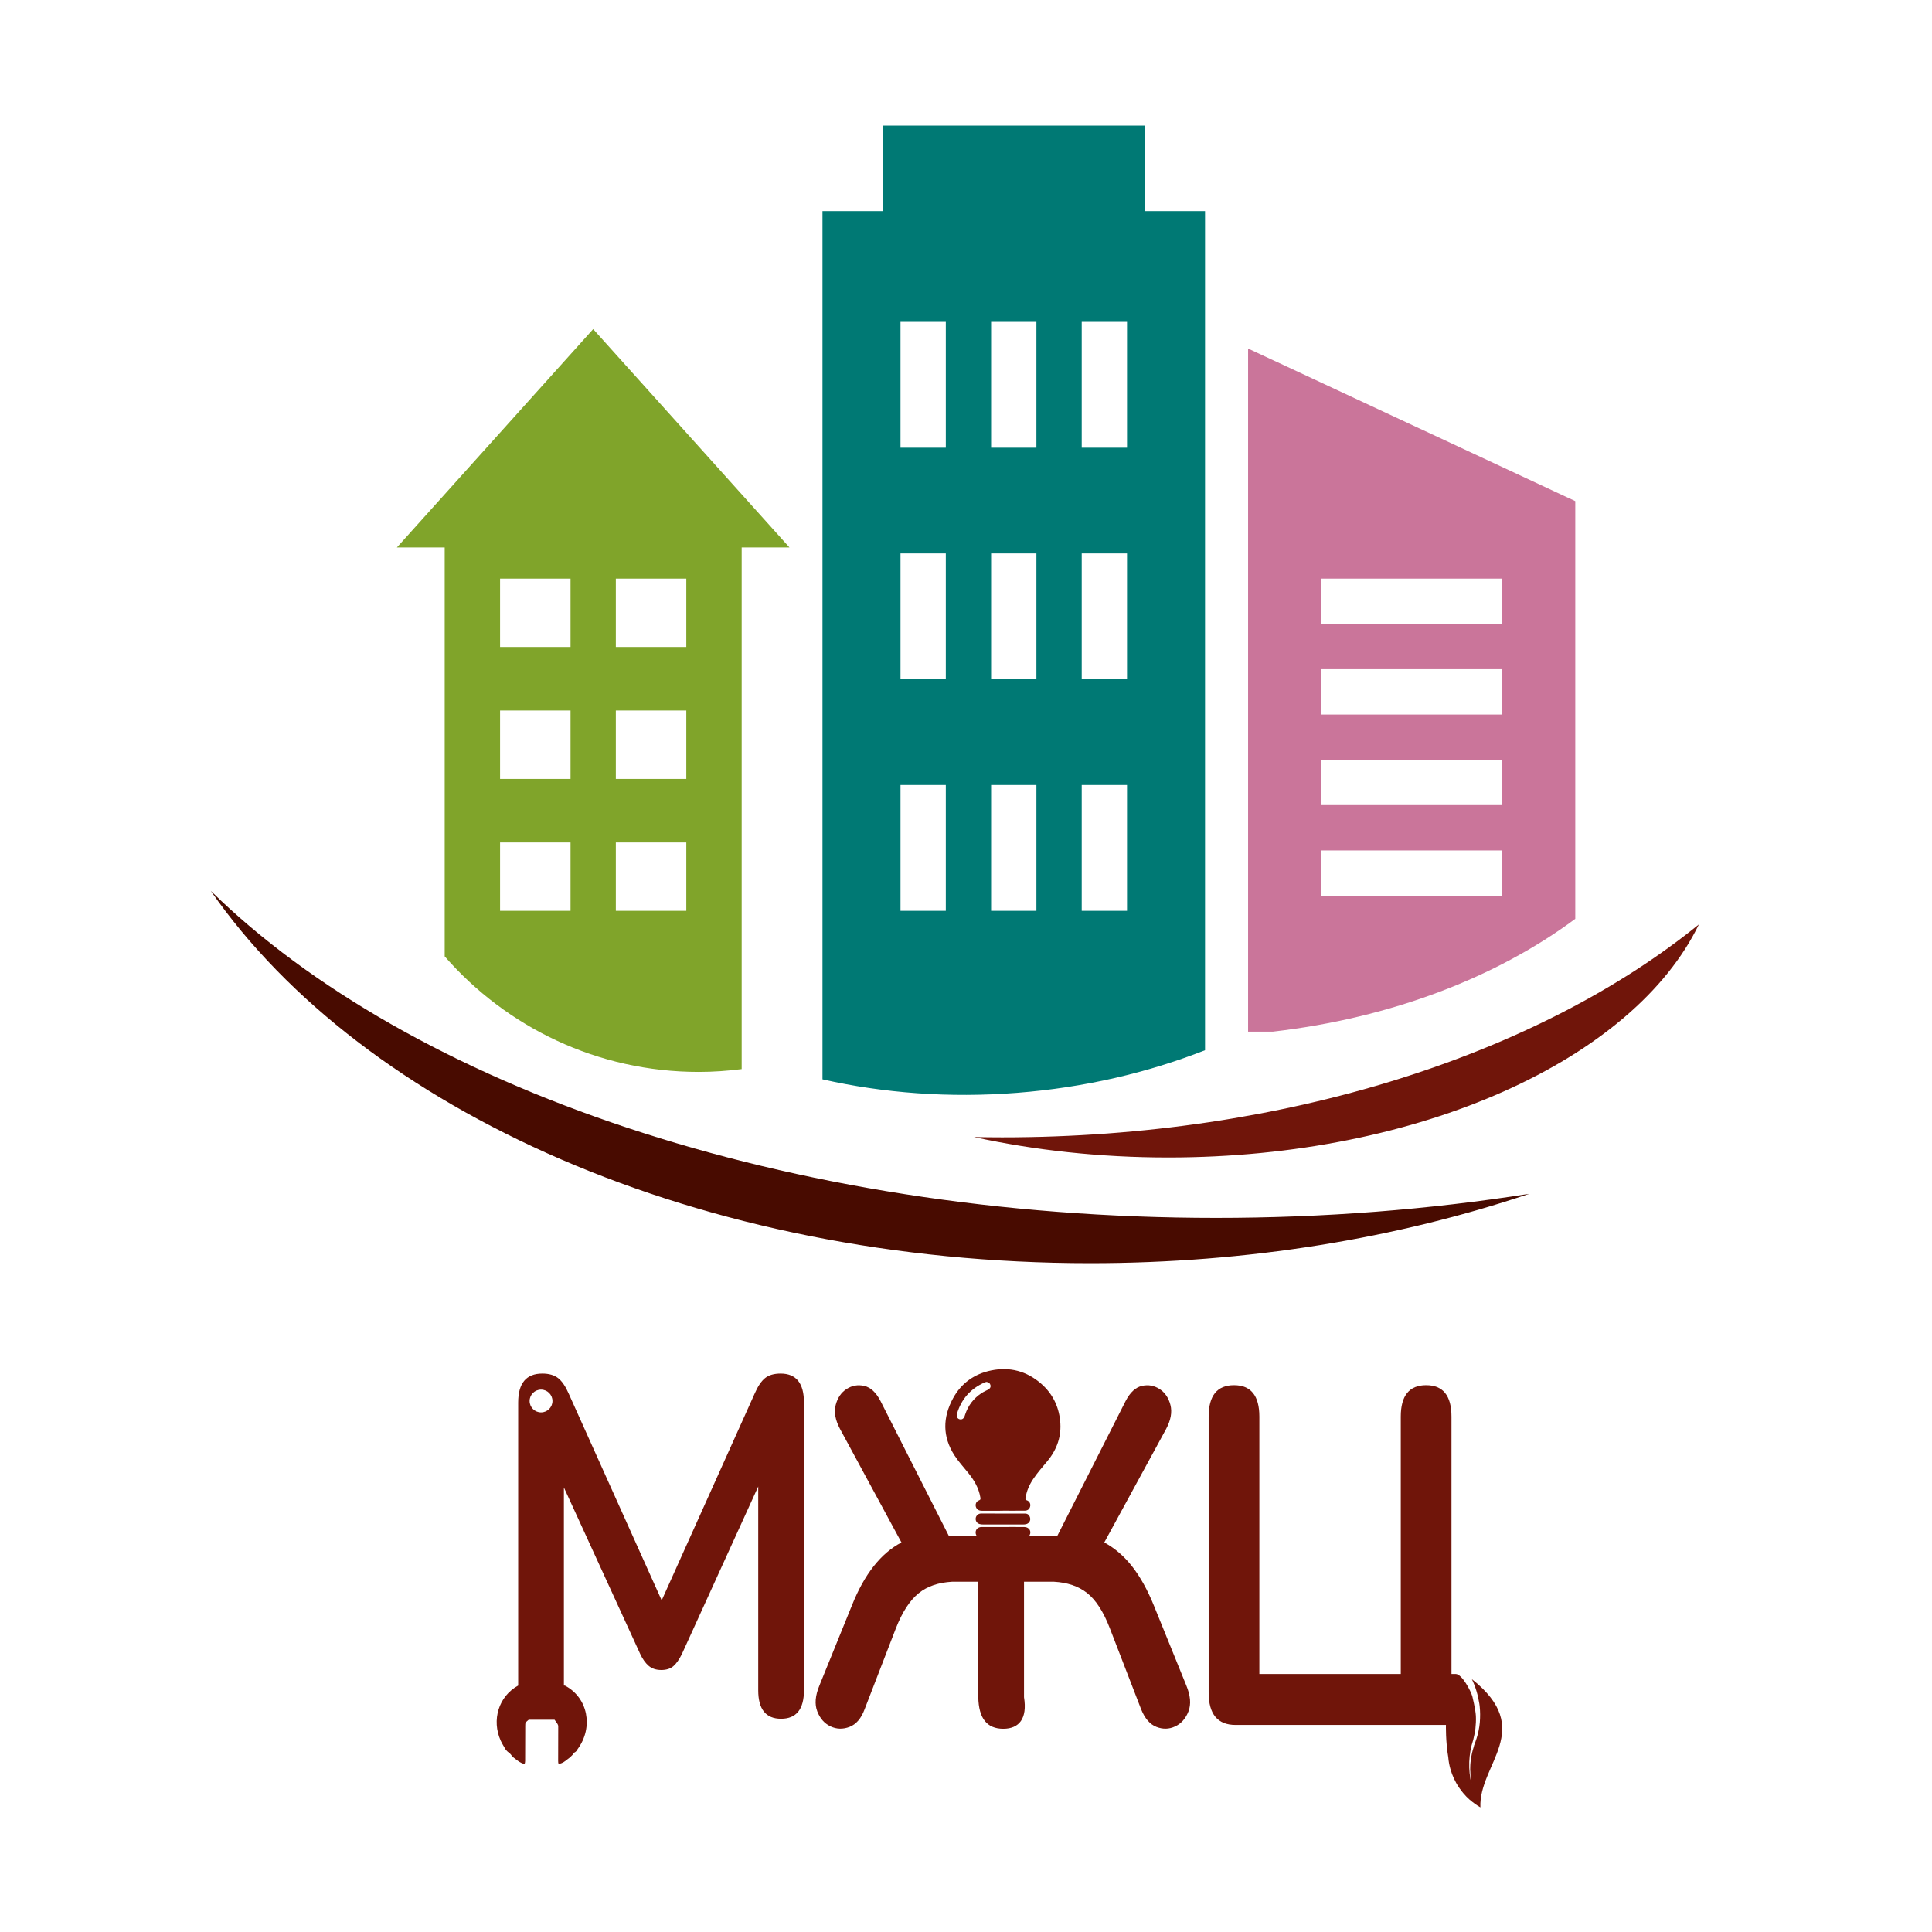
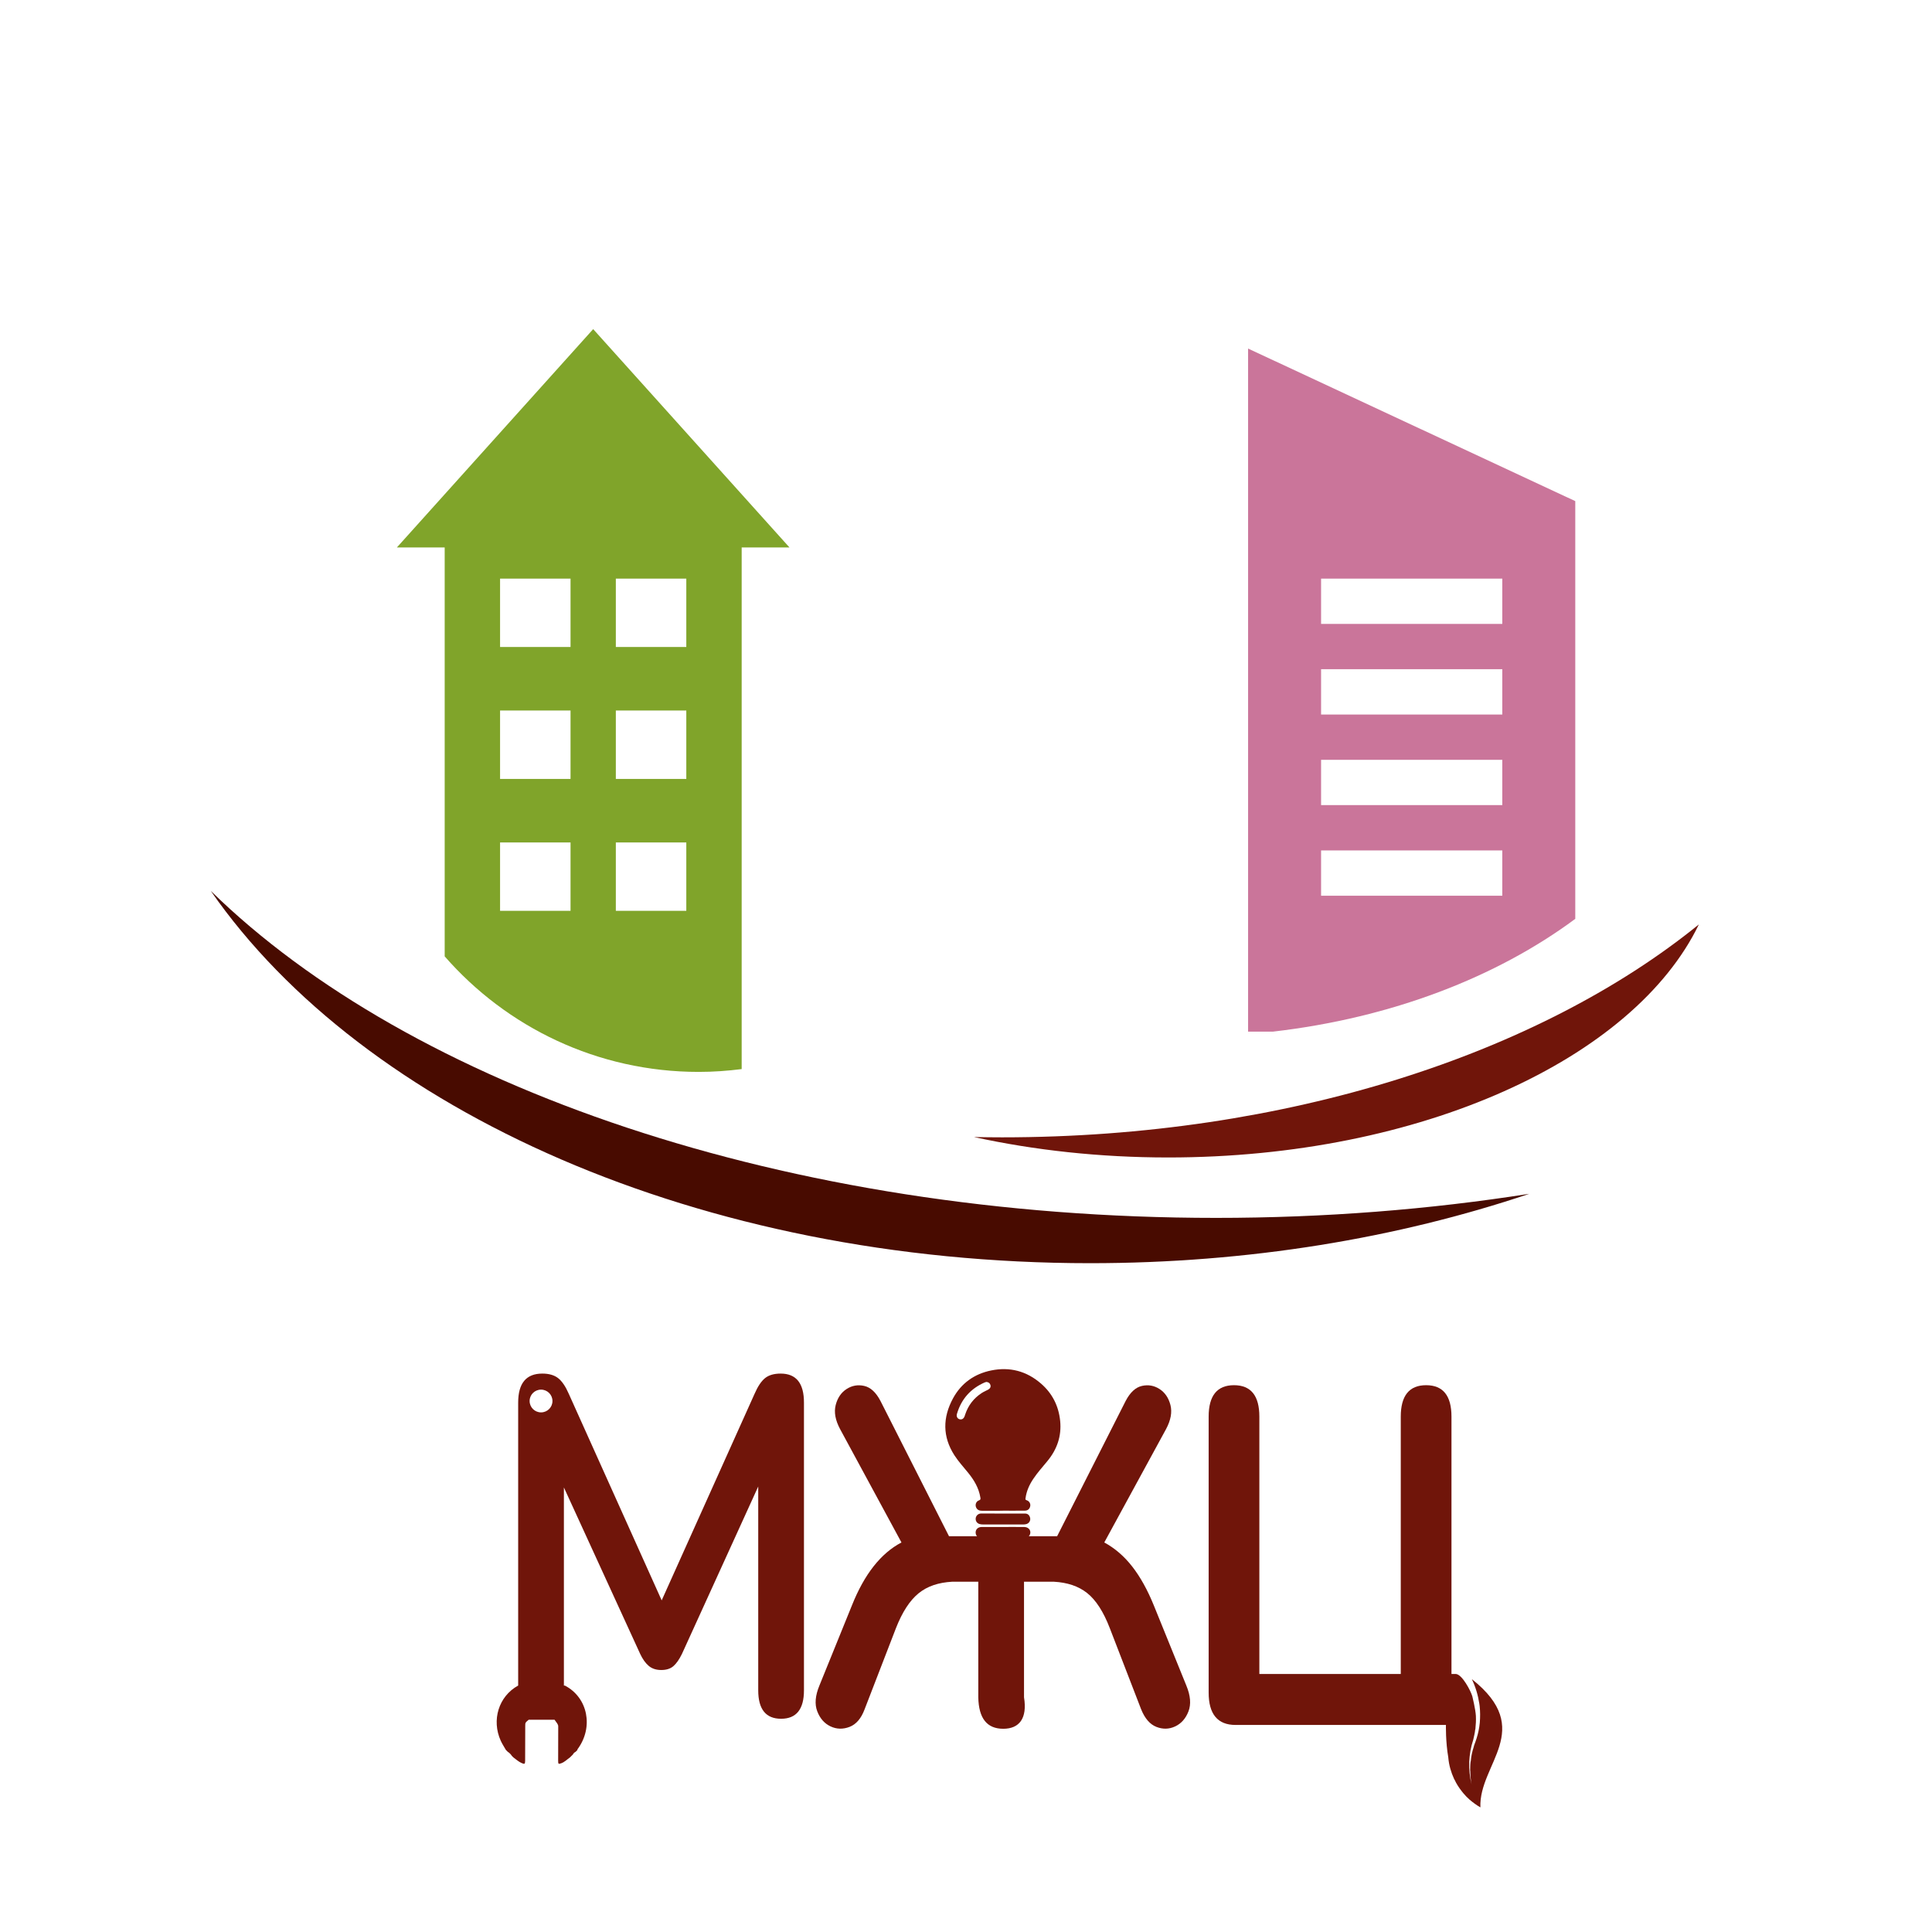
<svg xmlns="http://www.w3.org/2000/svg" version="1.1" id="Слой_1" x="0px" y="0px" viewBox="0 0 2000 2000" style="enable-background:new 0 0 2000 2000;" xml:space="preserve">
  <style type="text/css">
	.st0{fill:#70150A;}
	.st1{fill:#80A42A;}
	.st2{fill:#007974;}
	.st3{fill:#CA759A;}
	.st4{fill:#480B00;}
</style>
  <g>
    <path class="st0" d="M1523.65,1738.23c3.81,7.98,6.37,16.48,7.73,25.33c0.1,0.8,0.25,1.7,0.35,2.5c0.62,5.76,0.61,11.21,0.16,17.09   c-0.29,3.06-0.72,5.91-1.34,8.9c-1.08,5.14-2.65,9.75-4.6,14.89c-0.17,0.4-0.08,0.76-0.25,1.16c-1.68,5.11-2.75,9.82-3.17,15.1   c-0.03,0.17-0.17,0.4-0.21,0.56c-0.22,1.86-0.3,3.49-0.35,5.38c-0.01,1.3,0.01,2.43-0.06,3.62c0.03,0.27,0.1,0.37,0.13,0.63   c0.03,4.85,0.49,9.28,1.35,13.88c-3.78-15.16-3.24-31.41,1.69-46.24c0.73-3.49,1.69-6.84,2.02-10.49c0.03-0.17,0.17-0.4,0.21-0.56   c0.47-4.75,0.74-8.94,0.52-13.66c-0.34-6.65-3.57-19.88-3.67-20.24c-1.6-5.64-10.5-22.72-17.03-23.19h-4.57v-266.38   c0-21.71-8.75-32.56-26.24-32.56c-17.5,0-26.25,10.85-26.25,32.56v266.38h-146.39v-266.38c0-21.71-8.75-32.56-26.24-32.56   c-17.5,0-26.25,10.85-26.25,32.56v285.62c0,22.36,9.29,33.54,27.89,33.54h217.74c0,0-0.42,17.17,2.46,33.7c0,0.07,0,0.13,0,0.2   c0.7,7.85,2.78,14.95,6.06,22.13c0.13,0.2,0.26,0.4,0.39,0.6c1.97,4.31,4.47,8.12,7.35,11.83c0.56,0.64,1.09,1.44,1.65,2.08   c2.08,2.51,4.23,4.69,6.65,6.84c3.55,2.99,7.17,5.65,11.12,7.94C1530.67,1825.93,1589.84,1790.58,1523.65,1738.23z" />
    <path class="st0" d="M808.14,1421.93c-6.94,0-12.35,1.59-16.23,4.75c-3.89,3.18-7.49,8.6-10.82,16.27l-96.12,213.75l-96.13-213.75   c-3.33-7.67-7.01-13.1-11.02-16.27c-4.02-3.16-9.5-4.75-16.44-4.75c-16.65,0-24.97,10.01-24.97,30.03v292.94h-0.05   c-20.17,11.09-27.72,35.76-17.97,57.17c1.49,3.27,3.51,6.29,5.28,9.43c0.65,0.65,1.3,1.3,1.94,1.94c1.75,1.11,3.17,2.53,4.28,4.28   c0.52,0.52,1.04,1.04,1.56,1.55c2.78,2.03,5.32,4.41,8.54,5.83c3.04,1.34,3.52,1.09,3.62-2.13c0.02-0.73,0.01-1.46,0.01-2.2   c0.03-11.35,0.05-22.7,0.1-34.05c0.01-3.46,0.03-3.47,3.58-6.47h26.75c2.12,3.02,3.83,4.73,3.82,6.84   c-0.03,11.97-0.09,23.94-0.08,35.91c0,3.18,0.42,3.36,3.35,2.26c3.43-1.28,5.91-3.91,8.81-5.94c1.04-1.03,2.09-2.07,3.13-3.1   c0.59-1.22,1.51-2.13,2.74-2.72c0.65-0.65,1.3-1.29,1.96-1.94c-0.23-0.39-0.01-0.65,0.21-0.95c16.62-22.57,10.66-53.26-13.2-65.7   h-1.05v-205.11l78.96,172.3c2.52,5.39,5.46,9.52,8.82,12.38c3.36,2.86,7.7,4.3,13.02,4.3c5.31,0,9.52-1.34,12.6-4.04   c3.08-2.69,6.02-6.9,8.82-12.63l78.96-173.3v210.99c0,19.63,7.89,29.45,23.67,29.45c15.77,0,23.67-9.82,23.67-29.45v-297.82   C832.28,1431.94,824.23,1421.93,808.14,1421.93z M560.08,1438.54c6.54,0,11.83,5.28,11.83,11.78c0,6.51-5.3,11.78-11.83,11.78   s-11.83-5.28-11.83-11.78C548.25,1443.82,553.55,1438.54,560.08,1438.54z" />
    <g>
      <path class="st0" d="M1228.04,1744.74l-33.63-82.88c-6.56-16.11-14.01-29.51-22.35-40.2c-8.34-10.68-17.98-18.99-28.91-24.91    l63.97-117.41c4.92-9.21,6.42-17.51,4.51-24.91c-1.92-7.4-5.68-12.9-11.28-16.52c-5.61-3.62-11.68-4.69-18.25-3.21    c-6.56,1.48-12.16,6.66-16.81,15.54l-70.94,140.03h-34.29h-47.34h-30.32l-70.94-140.03c-4.65-8.88-10.25-14.06-16.82-15.54    c-6.56-1.48-12.65-0.41-18.25,3.21c-5.61,3.62-9.37,9.13-11.27,16.52c-1.92,7.4-0.41,15.71,4.51,24.91l63.56,117.41    c-21.32,11.18-38.42,32.89-51.26,65.11l-33.63,82.88c-4.37,10.53-5.13,19.48-2.25,26.88c2.87,7.4,7.44,12.58,13.74,15.54    c6.29,2.96,12.85,3.12,19.69,0.49c6.83-2.63,12.03-8.71,15.58-18.25l32.39-83.86c6.56-16.77,14.42-28.86,23.58-36.26    c9.15-7.4,20.7-11.1,34.65-11.89h27.04v119.67c0.44,21.71,8.9,32.56,25.86,32.56c16.67,0,25.02-10.85,21.48-32.56V1637.4h31.01    c13.67,0.79,25.08,4.41,34.24,11.64c9.15,7.24,17.02,19.41,23.58,36.51l32.39,83.86c3.83,9.54,9.09,15.62,15.79,18.25    c6.7,2.63,13.19,2.47,19.48-0.49c6.29-2.96,10.87-8.14,13.74-15.54C1233.17,1764.22,1232.41,1755.27,1228.04,1744.74z" />
      <g>
        <path class="st0" d="M1038.13,1563.92c-7.21,0-14.42-0.02-21.64,0.01c-2.61,0.01-4.73-0.81-5.93-3.25     c-1.37-2.79-0.22-6.42,2.76-7.44c1.98-0.68,1.77-1.69,1.53-3.14c-1.62-9.83-6.55-18.03-12.72-25.61     c-4.79-5.89-9.95-11.52-14.08-17.91c-12.5-19.33-12.22-39.24-1.5-58.99c8.49-15.63,22.01-25.33,39.52-28.9     c19.3-3.94,36.62,0.65,51.52,13.54c11.78,10.19,18.32,23.24,19.88,38.62c1.58,15.62-3.11,29.38-13.1,41.52     c-5.03,6.12-10.35,12.03-14.77,18.64c-4.04,6.04-6.95,12.52-7.95,19.77c-0.16,1.13-0.36,1.85,1.21,2.31     c2.56,0.75,4.03,3.41,3.67,5.78c-0.45,2.99-2.4,4.92-5.55,4.96c-7.62,0.1-15.25,0.03-22.88,0.03     C1038.13,1563.89,1038.13,1563.91,1038.13,1563.92z M1021.21,1430.57c-0.55,0.15-1.22,0.25-1.82,0.51     c-14.66,6.41-24.25,17.28-28.77,32.56c-0.79,2.66,0.47,4.96,2.71,5.56c2.39,0.64,4.26-0.5,5.27-3.22     c0.2-0.54,0.35-1.09,0.53-1.64c3.1-9.41,8.79-16.84,17.13-22.28c2.22-1.45,4.7-2.39,6.98-3.71c1.73-1,2.59-2.58,2.04-4.6     C1024.76,1431.79,1023.29,1430.84,1021.21,1430.57z" />
        <path class="st0" d="M1038.37,1580.73c7.37,0,14.75-0.06,22.12,0.03c4.91,0.06,7.62,4.54,5.32,8.55     c-0.99,1.72-2.54,2.61-4.44,2.73c-3.95,0.24-6.85,1.97-8.84,5.43c-2.46,4.27-6.41,6.01-11.21,5.96     c-2.98-0.03-5.96,0.26-8.93-0.23c-3.37-0.55-6.15-2.14-7.86-5.06c-2.22-3.79-5.2-5.92-9.73-6.17c-3.11-0.18-5.04-2.99-4.79-6.13     c0.23-2.9,2.68-5.07,5.99-5.09C1023.46,1580.69,1030.92,1580.73,1038.37,1580.73z" />
        <path class="st0" d="M1038.37,1578.12c-6.88,0-13.76-0.01-20.65,0.01c-1.17,0-2.3-0.09-3.44-0.38c-2.68-0.69-4.36-2.87-4.27-5.6     c0.09-2.64,2.08-4.88,4.71-5.29c0.25-0.04,0.5-0.07,0.74-0.07c15.25,0,30.51-0.03,45.76,0.04c2.7,0.01,4.41,1.63,5.1,4.23     c0.78,2.96-0.91,5.86-3.88,6.69c-1.13,0.31-2.27,0.39-3.44,0.39C1052.13,1578.11,1045.25,1578.12,1038.37,1578.12z" />
      </g>
    </g>
  </g>
  <path class="st1" d="M614.06,340.7L410.84,566.73h49.5v423.3c64,73.26,158.03,119.6,262.95,119.6c15.08,0,29.91-1.06,44.49-2.92  V566.73h49.5L614.06,340.7z M590.62,942.89h-72.95v-70.81h72.95V942.89z M590.62,806.33h-72.95v-70.81h72.95V806.33z M590.62,669.78  h-72.95v-70.81h72.95V669.78z M710.46,942.89h-72.95v-70.81h72.95V942.89z M710.46,806.33h-72.95v-70.81h72.95V806.33z   M710.46,669.78h-72.95v-70.81h72.95V669.78z" />
-   <path class="st2" d="M1184.92,218.58V130H913.96v88.58h-62.53v898.73c62.86,14.23,131.02,19.48,201.69,13.95  c69.59-5.44,135.16-20.86,194.34-44.09V218.58H1184.92z M979.1,942.89h-46.9V812.62h46.9V942.89z M979.1,703.19h-46.9V572.92h46.9  V703.19z M979.1,463.49h-46.9V333.22h46.9V463.49z M1072.89,942.89h-46.9V812.62h46.9V942.89z M1072.89,703.19h-46.9V572.92h46.9  V703.19z M1072.89,463.49h-46.9V333.22h46.9V463.49z M1166.69,942.89h-46.9V812.62h46.9V942.89z M1166.69,703.19h-46.9V572.92h46.9  V703.19z M1166.69,463.49h-46.9V333.22h46.9V463.49z" />
  <path class="st3" d="M1292.02,360.82v707.12h25.74c122.49-14.12,231.45-56.27,312.96-116.75V518.76L1292.02,360.82z M1555.17,927.25  h-187.59v-46.9h187.59V927.25z M1555.17,833.46h-187.59v-46.9h187.59V833.46z M1555.17,739.66h-187.59v-46.9h187.59V739.66z   M1555.17,645.87h-187.59v-46.9h187.59V645.87z" />
  <path class="st0" d="M1037.34,1177.37c-9.75,0-19.46-0.13-29.14-0.32c62.55,13.66,130.3,21.16,201.09,21.16  c261.56,0,481.99-102.06,549.38-241.25C1593.63,1090.85,1331.96,1177.37,1037.34,1177.37z" />
  <path class="st4" d="M1258.8,1260.75c-445.38,0-834-136.27-1040.61-338.51c157.79,227.4,506.04,385.41,910.34,385.41  c163.68,0,318.18-25.91,454.58-71.82C1479.96,1252.05,1371.2,1260.75,1258.8,1260.75z" />
</svg>